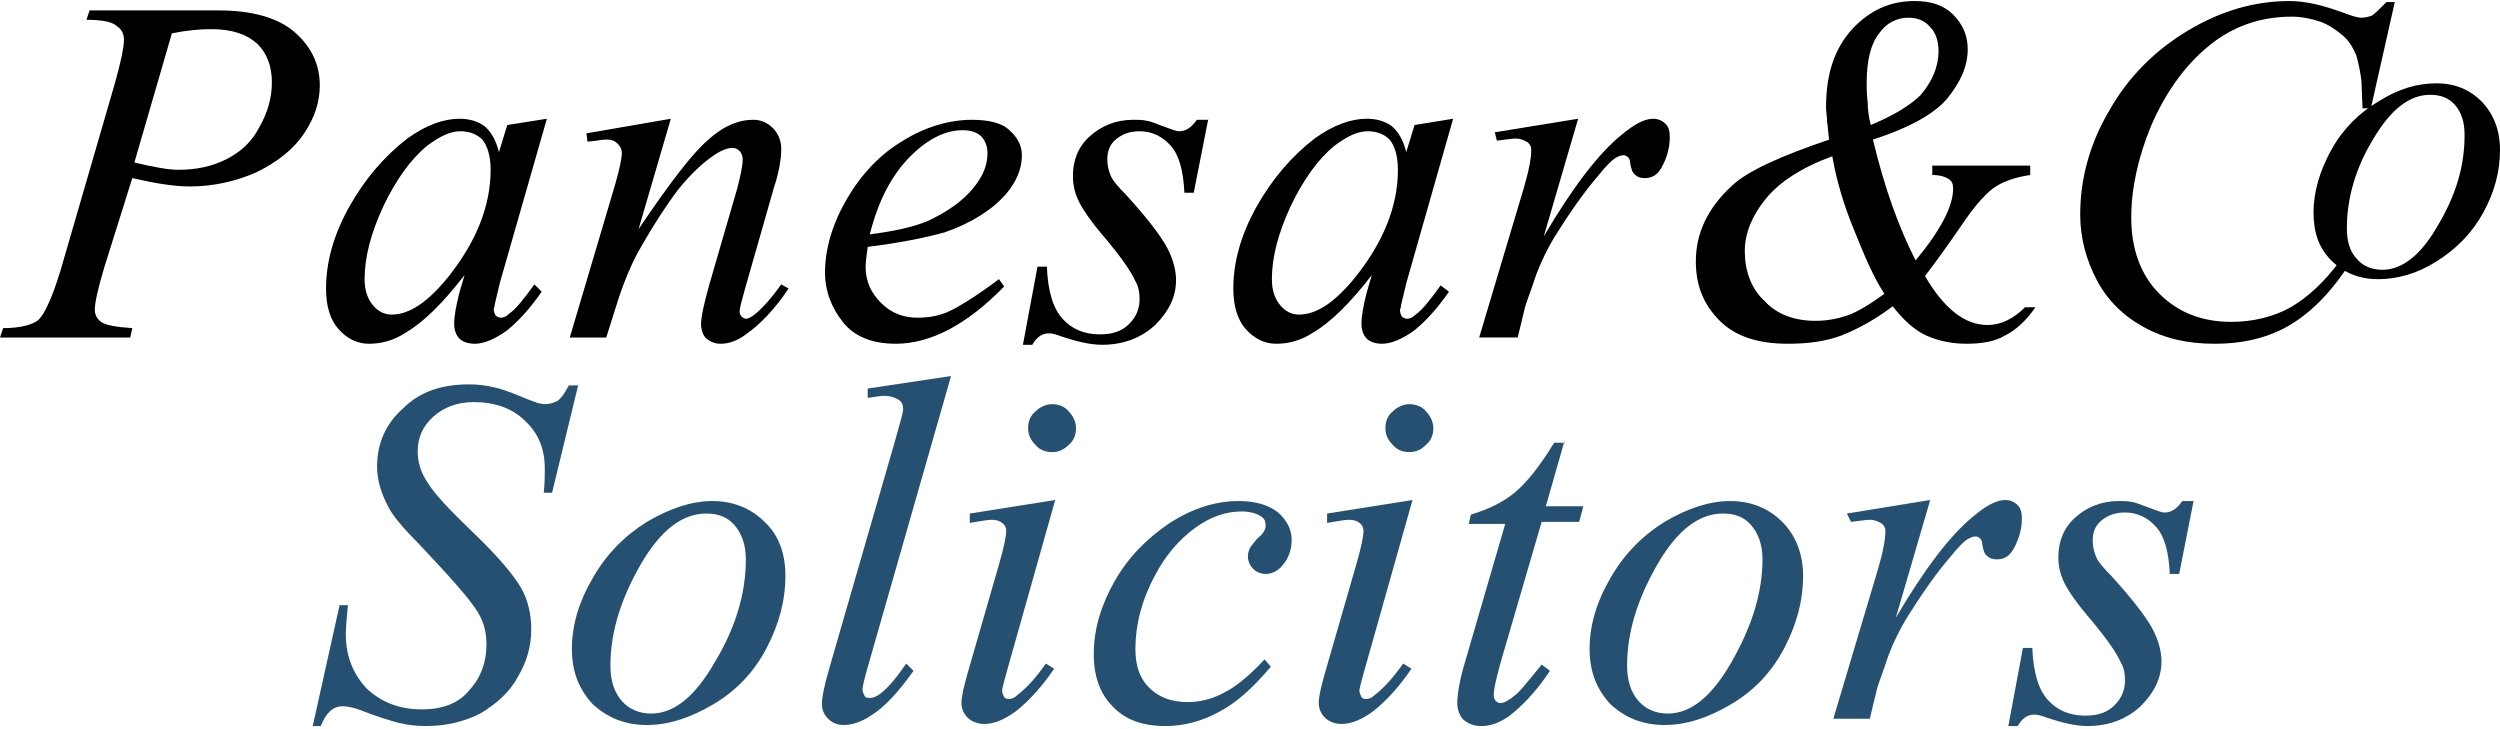
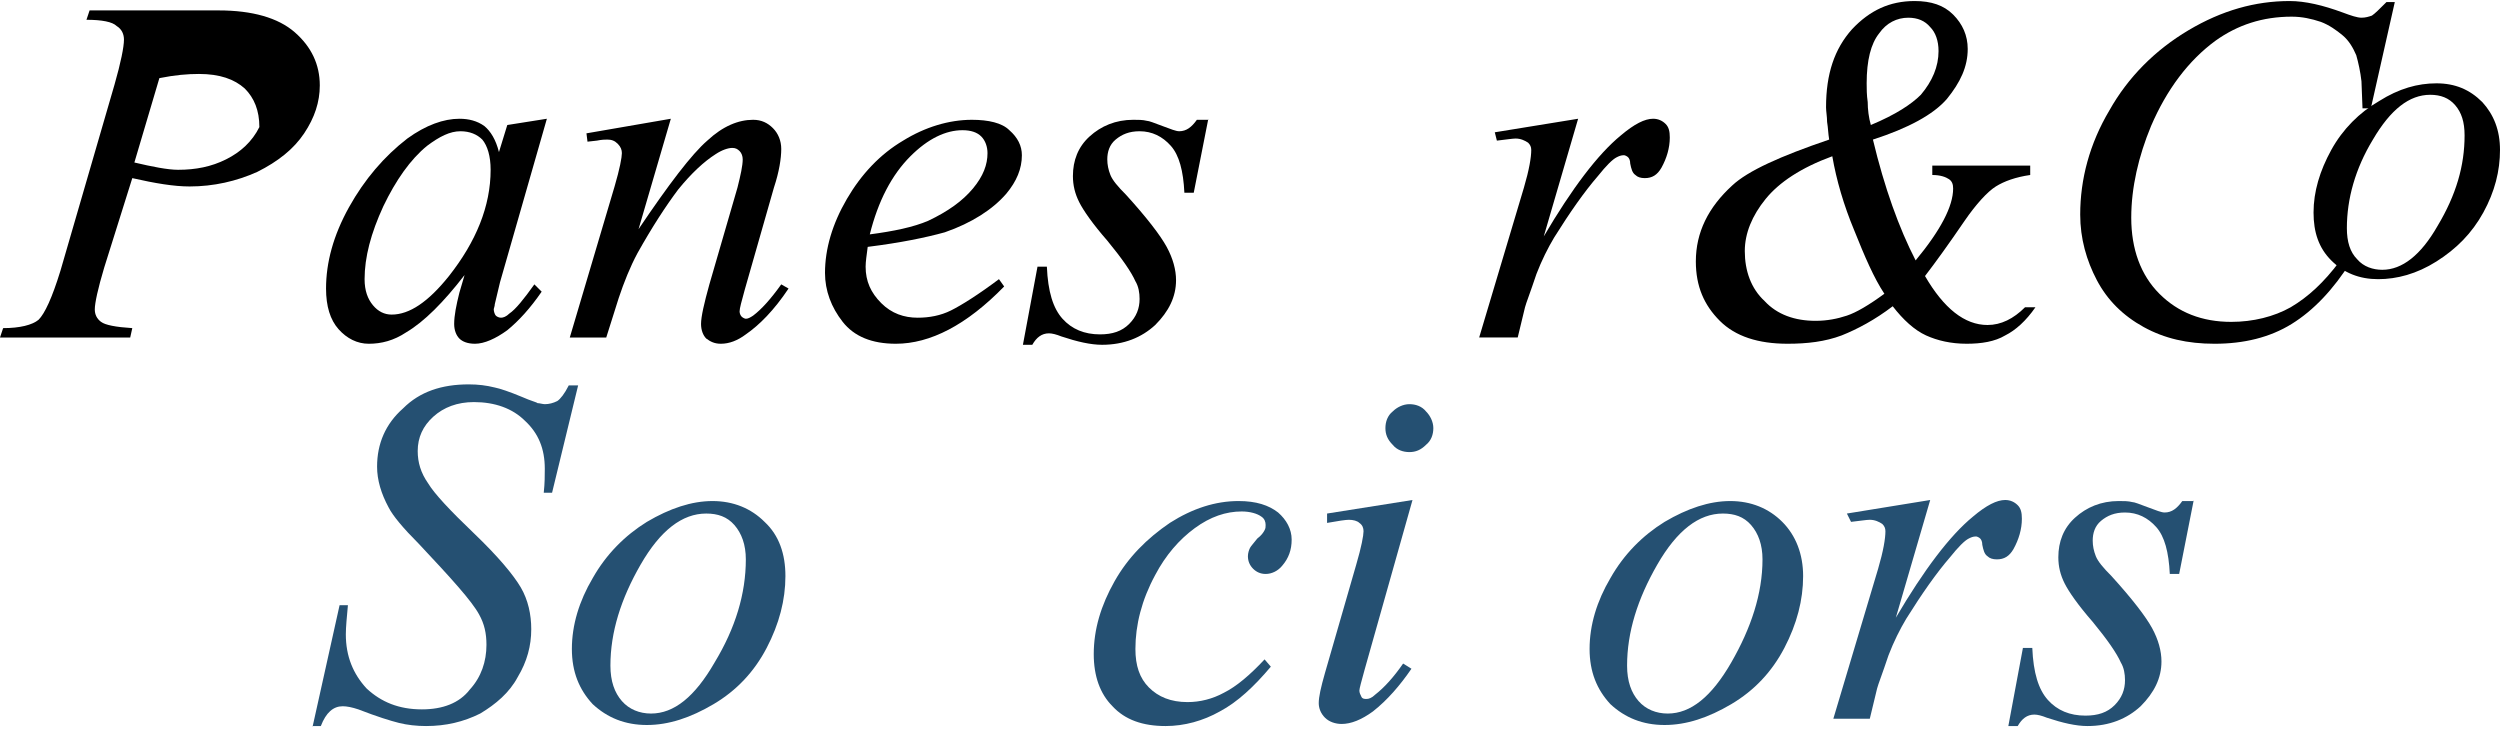
<svg xmlns="http://www.w3.org/2000/svg" version="1.1" id="Layer_1" x="0px" y="0px" viewBox="0 0 240 70" style="enable-background:new 0 0 240 70;" xml:space="preserve">
  <style type="text/css">
	.st0{fill:#255072;}
</style>
  <g>
    <g>
      <g>
-         <path d="M8.6,1h12.4c3.2,0,5.7,0.7,7.3,2.1c1.6,1.4,2.4,3.1,2.4,5.1c0,1.6-0.5,3.1-1.5,4.6c-1,1.5-2.5,2.7-4.5,3.7     c-2,0.9-4.2,1.4-6.5,1.4c-1.5,0-3.3-0.3-5.5-0.8L10,25.7c-0.6,2-0.9,3.4-0.9,4c0,0.5,0.2,0.9,0.6,1.2c0.4,0.3,1.4,0.5,3,0.6     l-0.2,0.9H0l0.3-0.9c1.6,0,2.8-0.3,3.4-0.8C4.3,30.1,5,28.6,5.8,26l5.2-17.9c0.6-2.1,0.9-3.6,0.9-4.3c0-0.5-0.2-1-0.7-1.3     c-0.4-0.4-1.4-0.6-2.9-0.6L8.6,1z M12.9,15.6c1.7,0.4,3.2,0.7,4.2,0.7c1.7,0,3.2-0.3,4.6-1c1.4-0.7,2.5-1.7,3.2-3.1     c0.8-1.4,1.2-2.8,1.2-4.3c0-1.6-0.5-2.8-1.4-3.7c-1-0.9-2.4-1.4-4.4-1.4c-1.1,0-2.3,0.1-3.8,0.4L12.9,15.6z" />
+         <path d="M8.6,1h12.4c3.2,0,5.7,0.7,7.3,2.1c1.6,1.4,2.4,3.1,2.4,5.1c0,1.6-0.5,3.1-1.5,4.6c-1,1.5-2.5,2.7-4.5,3.7     c-2,0.9-4.2,1.4-6.5,1.4c-1.5,0-3.3-0.3-5.5-0.8L10,25.7c-0.6,2-0.9,3.4-0.9,4c0,0.5,0.2,0.9,0.6,1.2c0.4,0.3,1.4,0.5,3,0.6     l-0.2,0.9H0l0.3-0.9c1.6,0,2.8-0.3,3.4-0.8C4.3,30.1,5,28.6,5.8,26l5.2-17.9c0.6-2.1,0.9-3.6,0.9-4.3c0-0.5-0.2-1-0.7-1.3     c-0.4-0.4-1.4-0.6-2.9-0.6L8.6,1z M12.9,15.6c1.7,0.4,3.2,0.7,4.2,0.7c1.7,0,3.2-0.3,4.6-1c1.4-0.7,2.5-1.7,3.2-3.1     c0-1.6-0.5-2.8-1.4-3.7c-1-0.9-2.4-1.4-4.4-1.4c-1.1,0-2.3,0.1-3.8,0.4L12.9,15.6z" />
        <path d="M52.5,11.4l-4.5,15.7l-0.5,2.1c0,0.2-0.1,0.4-0.1,0.5c0,0.2,0.1,0.5,0.2,0.6c0.1,0.1,0.3,0.2,0.5,0.2     c0.2,0,0.5-0.1,0.8-0.4c0.6-0.4,1.4-1.4,2.4-2.8L52,28c-1.1,1.6-2.2,2.8-3.3,3.7c-1.1,0.8-2.2,1.3-3.1,1.3     c-0.7,0-1.2-0.2-1.5-0.5c-0.3-0.3-0.5-0.8-0.5-1.4c0-0.8,0.2-1.8,0.5-3l0.5-1.7c-2,2.6-3.9,4.5-5.6,5.5c-1.2,0.8-2.4,1.1-3.6,1.1     c-1.1,0-2.1-0.5-2.9-1.4c-0.8-0.9-1.2-2.2-1.2-3.9c0-2.5,0.7-5.1,2.2-7.8c1.5-2.7,3.4-4.9,5.6-6.6c1.8-1.3,3.5-1.9,5-1.9     c0.9,0,1.7,0.2,2.4,0.7c0.6,0.5,1.1,1.3,1.4,2.5l0.8-2.6L52.5,11.4z M44.2,12.6c-1,0-2,0.5-3.2,1.4c-1.6,1.3-3,3.3-4.2,5.8     c-1.2,2.6-1.8,4.9-1.8,7c0,1.1,0.3,1.9,0.8,2.5c0.5,0.6,1.1,0.9,1.8,0.9c1.7,0,3.5-1.2,5.5-3.7c2.6-3.3,4-6.7,4-10.2     c0-1.3-0.3-2.3-0.8-2.9C45.8,12.9,45.1,12.6,44.2,12.6z" />
        <path d="M64.4,11.4L61.3,22c2.9-4.3,5.1-7.2,6.6-8.5c1.5-1.4,3-2,4.4-2c0.8,0,1.4,0.3,1.9,0.8c0.5,0.5,0.8,1.2,0.8,2     c0,0.9-0.2,2.2-0.7,3.7l-2.8,9.8c-0.3,1.1-0.5,1.8-0.5,2.1c0,0.2,0.1,0.4,0.2,0.5c0.1,0.1,0.3,0.2,0.4,0.2c0.2,0,0.4-0.1,0.7-0.3     c0.8-0.6,1.7-1.6,2.7-3l0.7,0.4c-1.4,2.1-2.8,3.5-4.1,4.4C70.8,32.7,70,33,69.2,33c-0.6,0-1-0.2-1.4-0.5     c-0.3-0.3-0.5-0.8-0.5-1.4c0-0.7,0.3-2,0.8-3.8l2.7-9.3c0.3-1.2,0.5-2.1,0.5-2.7c0-0.3-0.1-0.6-0.3-0.8c-0.2-0.2-0.4-0.3-0.7-0.3     c-0.4,0-1,0.2-1.6,0.6c-1.1,0.7-2.3,1.8-3.6,3.4c-1.2,1.6-2.5,3.6-3.9,6.1c-0.7,1.3-1.3,2.8-1.8,4.3l-1.2,3.8h-3.5L59,17.9     c0.5-1.7,0.7-2.8,0.7-3.2c0-0.3-0.1-0.6-0.4-0.9c-0.3-0.3-0.6-0.4-1-0.4c-0.2,0-0.5,0-1,0.1l-0.9,0.1l-0.1-0.8L64.4,11.4z" />
        <path d="M83.3,23.7c-0.1,0.8-0.2,1.4-0.2,1.9c0,1.4,0.5,2.5,1.5,3.5c1,1,2.2,1.4,3.5,1.4c1.1,0,2.2-0.2,3.2-0.7     c1-0.5,2.6-1.5,4.6-3l0.5,0.7C92.8,31.2,89.3,33,86,33c-2.3,0-4-0.7-5.1-2.1c-1.1-1.4-1.7-3-1.7-4.7c0-2.3,0.7-4.7,2.1-7.1     c1.4-2.4,3.2-4.3,5.4-5.6c2.1-1.3,4.4-2,6.6-2c1.6,0,2.9,0.3,3.6,1c0.8,0.7,1.2,1.5,1.2,2.4c0,1.3-0.5,2.5-1.5,3.7     c-1.3,1.5-3.3,2.8-5.9,3.7C88.9,22.8,86.5,23.3,83.3,23.7z M83.5,22.5c2.3-0.3,4.2-0.7,5.6-1.3c1.9-0.9,3.3-1.9,4.3-3.1     c1-1.2,1.4-2.3,1.4-3.4c0-0.6-0.2-1.2-0.6-1.6c-0.4-0.4-1-0.6-1.8-0.6c-1.6,0-3.3,0.8-5,2.5C85.6,16.8,84.3,19.3,83.5,22.5z" />
        <path d="M116,11.4l-1.4,7.1h-0.9c-0.1-2.1-0.5-3.6-1.3-4.5c-0.8-0.9-1.8-1.4-3-1.4c-1,0-1.7,0.3-2.3,0.8     c-0.6,0.5-0.8,1.2-0.8,1.9c0,0.5,0.1,1,0.3,1.5c0.2,0.5,0.7,1.1,1.5,1.9c2,2.2,3.3,3.9,3.9,5c0.6,1.1,0.9,2.2,0.9,3.2     c0,1.6-0.7,3-2,4.3c-1.3,1.2-3,1.9-5.1,1.9c-1.1,0-2.4-0.3-3.9-0.8c-0.5-0.2-0.9-0.3-1.2-0.3c-0.7,0-1.2,0.4-1.6,1.1h-0.9     l1.4-7.5h0.9c0.1,2.4,0.6,4,1.5,5c0.9,1,2.1,1.5,3.6,1.5c1.2,0,2.1-0.3,2.8-1c0.7-0.7,1-1.5,1-2.4c0-0.6-0.1-1.2-0.4-1.7     c-0.4-0.9-1.3-2.2-2.7-3.9c-1.4-1.6-2.3-2.9-2.7-3.7c-0.4-0.8-0.6-1.6-0.6-2.5c0-1.5,0.5-2.8,1.6-3.8c1.1-1,2.5-1.6,4.2-1.6     c0.5,0,0.9,0,1.3,0.1c0.2,0,0.7,0.2,1.5,0.5c0.8,0.3,1.3,0.5,1.6,0.5c0.7,0,1.2-0.4,1.7-1.1H116z" />
-         <path d="M139.5,11.4L135,27.2l-0.5,2.1c0,0.2-0.1,0.4-0.1,0.5c0,0.2,0.1,0.5,0.2,0.6c0.1,0.1,0.3,0.2,0.5,0.2     c0.2,0,0.5-0.1,0.8-0.4c0.6-0.4,1.4-1.4,2.4-2.8l0.8,0.6c-1.1,1.6-2.2,2.8-3.3,3.7c-1.1,0.8-2.2,1.3-3.1,1.3     c-0.7,0-1.2-0.2-1.5-0.5c-0.3-0.3-0.5-0.8-0.5-1.4c0-0.8,0.2-1.8,0.5-3l0.5-1.7c-2,2.6-3.9,4.5-5.6,5.5c-1.2,0.8-2.4,1.1-3.6,1.1     c-1.1,0-2.1-0.5-2.9-1.4c-0.8-0.9-1.2-2.2-1.2-3.9c0-2.5,0.7-5.1,2.2-7.8c1.5-2.7,3.4-4.9,5.6-6.6c1.8-1.3,3.5-1.9,5-1.9     c0.9,0,1.7,0.2,2.4,0.7c0.6,0.5,1.1,1.3,1.4,2.5l0.8-2.6L139.5,11.4z M131.3,12.6c-1,0-2,0.5-3.2,1.4c-1.6,1.3-3,3.3-4.2,5.8     c-1.2,2.6-1.8,4.9-1.8,7c0,1.1,0.3,1.9,0.8,2.5c0.5,0.6,1.1,0.9,1.8,0.9c1.7,0,3.5-1.2,5.5-3.7c2.6-3.3,4-6.7,4-10.2     c0-1.3-0.3-2.3-0.8-2.9C132.9,12.9,132.2,12.6,131.3,12.6z" />
        <path d="M143.5,12.7l8-1.3l-3.3,11.3c2.7-4.6,5.2-7.9,7.4-9.7c1.3-1.1,2.3-1.6,3.1-1.6c0.5,0,0.9,0.2,1.2,0.5     c0.3,0.3,0.4,0.7,0.4,1.3c0,1-0.3,2-0.8,2.9c-0.4,0.7-0.9,1-1.6,1c-0.4,0-0.7-0.1-0.9-0.3c-0.3-0.2-0.4-0.6-0.5-1.1     c0-0.3-0.1-0.5-0.2-0.6c-0.1-0.1-0.3-0.2-0.4-0.2c-0.3,0-0.5,0.1-0.7,0.2c-0.4,0.2-1,0.8-1.8,1.8c-1.3,1.5-2.7,3.5-4.2,5.9     c-0.6,1-1.2,2.2-1.7,3.5c-0.6,1.8-1,2.8-1.1,3.2l-0.7,2.9H142l4.3-14.4c0.5-1.7,0.7-2.9,0.7-3.6c0-0.3-0.1-0.5-0.3-0.7     c-0.3-0.2-0.7-0.4-1.2-0.4c-0.3,0-0.9,0.1-1.8,0.2L143.5,12.7z" />
      </g>
      <g>
        <path d="M185.5,15.9h9.4v0.9c-1.4,0.2-2.5,0.6-3.3,1.1s-1.9,1.7-3,3.3c-1.5,2.2-2.8,4-3.8,5.3c1.8,3.1,3.8,4.7,6,4.7     c1.3,0,2.5-0.6,3.6-1.7h1c-0.9,1.3-1.9,2.2-2.9,2.7c-1,0.6-2.3,0.8-3.7,0.8c-1.5,0-2.8-0.3-3.9-0.8c-1.1-0.5-2.2-1.5-3.2-2.8     c-1.7,1.3-3.4,2.2-4.9,2.8c-1.6,0.6-3.3,0.8-5.2,0.8c-2.8,0-5-0.7-6.5-2.2s-2.3-3.3-2.3-5.7c0-2.8,1.2-5.2,3.5-7.3     c1.5-1.4,4.6-2.8,9.3-4.4c-0.1-0.6-0.1-1.1-0.2-1.7c0-0.5-0.1-1-0.1-1.4c0-3.2,0.8-5.6,2.5-7.5c1.7-1.8,3.6-2.7,6-2.7     c1.6,0,2.8,0.4,3.7,1.3c0.9,0.9,1.4,2,1.4,3.3c0,1.7-0.7,3.2-2,4.8c-1.3,1.5-3.7,2.8-7.1,3.9c1.1,4.6,2.5,8.5,4.1,11.6     c2.4-2.9,3.6-5.2,3.6-6.9c0-0.4-0.1-0.7-0.4-0.9c-0.3-0.2-0.8-0.4-1.6-0.4V15.9z M175.9,15c-3,1.1-5.1,2.5-6.4,4.1     c-1.3,1.6-2,3.3-2,5c0,1.9,0.6,3.6,1.9,4.8c1.2,1.3,2.9,1.9,4.9,1.9c1.1,0,2.1-0.2,3-0.5c0.9-0.3,2.1-1,3.6-2.1     c-1-1.5-1.9-3.6-2.9-6.1C177,19.7,176.3,17.3,175.9,15z M179.6,12c2.4-1,3.9-2,4.8-2.9c1.1-1.3,1.7-2.7,1.7-4.2     c0-1-0.3-1.8-0.8-2.3c-0.5-0.6-1.2-0.9-2.1-0.9c-1.1,0-2.1,0.5-2.8,1.5c-0.8,1-1.2,2.6-1.2,4.8c0,0.5,0,1.1,0.1,1.8     C179.3,10.5,179.4,11.3,179.6,12z" />
      </g>
      <g>
        <path d="M229.9,0.2l-2.3,10.2h-0.8l-0.1-2.6c-0.1-0.9-0.3-1.8-0.5-2.5c-0.3-0.7-0.7-1.4-1.3-1.9c-0.6-0.5-1.3-1-2.1-1.3     c-0.9-0.3-1.8-0.5-2.8-0.5c-2.8,0-5.2,0.8-7.3,2.3c-2.6,1.9-4.7,4.7-6.2,8.2c-1.2,2.9-1.9,5.9-1.9,8.8c0,3,0.9,5.5,2.7,7.3     c1.8,1.8,4.1,2.7,6.9,2.7c2.1,0,4.1-0.5,5.7-1.4c1.7-1,3.2-2.4,4.7-4.4h1.1c-1.7,2.7-3.6,4.7-5.7,6c-2.1,1.3-4.6,1.9-7.4,1.9     c-2.6,0-4.8-0.5-6.8-1.6c-2-1.1-3.5-2.6-4.5-4.5c-1-1.9-1.6-4-1.6-6.3c0-3.4,0.9-6.8,2.8-10c1.8-3.2,4.4-5.8,7.6-7.7     c3.2-1.9,6.4-2.8,9.7-2.8c1.5,0,3.2,0.4,5.1,1.1c0.8,0.3,1.4,0.5,1.8,0.5c0.4,0,0.7-0.1,1-0.2c0.3-0.2,0.7-0.6,1.4-1.3H229.9z" />
      </g>
      <g>
        <path d="M240,14.4c0,2-0.5,4-1.6,6c-1.1,2-2.6,3.5-4.5,4.7c-1.9,1.2-3.8,1.7-5.6,1.7c-1.8,0-3.3-0.6-4.5-1.8     c-1.2-1.2-1.7-2.7-1.7-4.6c0-2,0.6-4,1.7-6c1.1-2,2.7-3.6,4.6-4.7c1.9-1.2,3.7-1.7,5.5-1.7c1.8,0,3.2,0.6,4.4,1.8     C239.4,11,240,12.5,240,14.4z M236.6,13c0-1.3-0.3-2.2-0.9-2.9c-0.6-0.7-1.4-1-2.4-1c-2,0-3.8,1.4-5.5,4.3     c-1.7,2.8-2.5,5.7-2.5,8.5c0,1.3,0.3,2.3,1,3c0.6,0.7,1.5,1,2.4,1c1.9,0,3.7-1.4,5.3-4.2C235.8,18.7,236.6,15.9,236.6,13z" />
      </g>
    </g>
    <g>
      <path class="st0" d="M30,69.8l2.6-11.7h0.8c-0.1,1.1-0.2,2.1-0.2,2.8c0,2.1,0.7,3.8,2,5.2c1.4,1.3,3.1,2,5.3,2    c2,0,3.6-0.6,4.6-1.9c1.1-1.2,1.6-2.7,1.6-4.3c0-1.1-0.2-2-0.7-2.9c-0.7-1.3-2.7-3.5-5.8-6.8c-1.5-1.5-2.5-2.7-2.9-3.5    c-0.7-1.3-1.1-2.6-1.1-3.9c0-2.2,0.8-4.1,2.5-5.6c1.6-1.6,3.7-2.3,6.3-2.3c0.9,0,1.7,0.1,2.5,0.3c0.5,0.1,1.4,0.4,2.6,0.9    c0.9,0.4,1.4,0.5,1.5,0.6c0.2,0,0.5,0.1,0.7,0.1c0.4,0,0.8-0.1,1.2-0.3c0.3-0.2,0.7-0.7,1.1-1.5h0.9L53,47.3h-0.8    c0.1-0.9,0.1-1.7,0.1-2.3c0-1.9-0.6-3.4-1.9-4.6c-1.2-1.2-2.9-1.8-4.9-1.8c-1.6,0-2.9,0.5-3.9,1.4c-1,0.9-1.5,2-1.5,3.3    c0,1.1,0.3,2.1,1,3.1c0.6,1,2.1,2.6,4.4,4.8c2.3,2.2,3.8,4,4.5,5.2c0.7,1.2,1,2.6,1,4c0,1.6-0.4,3.1-1.3,4.6    c-0.8,1.5-2.1,2.6-3.6,3.5c-1.6,0.8-3.3,1.2-5.2,1.2c-0.9,0-1.8-0.1-2.6-0.3c-0.8-0.2-2.1-0.6-3.9-1.3c-0.6-0.2-1.1-0.3-1.5-0.3    c-0.9,0-1.6,0.6-2.1,1.9H30z" />
      <path class="st0" d="M75.4,55.3c0,2.3-0.6,4.6-1.8,6.9c-1.2,2.3-2.9,4.1-5.1,5.4c-2.2,1.3-4.3,2-6.4,2c-2.1,0-3.8-0.7-5.2-2    c-1.3-1.4-2-3.1-2-5.3c0-2.3,0.7-4.6,2-6.8c1.3-2.3,3.1-4.1,5.2-5.4c2.2-1.3,4.3-2,6.3-2c2,0,3.7,0.7,5,2    C74.8,51.4,75.4,53.2,75.4,55.3z M71.6,53.7c0-1.4-0.4-2.5-1.1-3.3c-0.7-0.8-1.6-1.1-2.7-1.1c-2.3,0-4.4,1.6-6.3,4.9    c-1.9,3.3-2.9,6.5-2.9,9.7c0,1.5,0.4,2.6,1.1,3.4c0.7,0.8,1.7,1.2,2.8,1.2c2.2,0,4.2-1.6,6.1-4.9C70.6,60.3,71.6,57,71.6,53.7z" />
-       <path class="st0" d="M91.3,36.1l-7.9,27.6c-0.4,1.4-0.6,2.2-0.6,2.5c0,0.2,0.1,0.4,0.2,0.6c0.1,0.2,0.3,0.2,0.5,0.2    c0.3,0,0.6-0.1,1-0.4c0.8-0.6,1.6-1.6,2.5-2.9l0.7,0.7c-1.5,2.1-2.8,3.5-4.1,4.3c-0.9,0.6-1.8,0.9-2.6,0.9c-0.6,0-1.1-0.2-1.5-0.6    c-0.4-0.4-0.6-0.9-0.6-1.4c0-0.6,0.2-1.7,0.7-3.4l6.3-21.8c0.5-1.8,0.8-2.8,0.8-3.1c0-0.4-0.1-0.7-0.4-0.9    c-0.3-0.2-0.8-0.4-1.4-0.4c-0.4,0-0.9,0.1-1.6,0.2v-0.9L91.3,36.1z" />
-       <path class="st0" d="M101.3,48l-4.6,16.3c-0.3,1.1-0.5,1.8-0.5,2c0,0.2,0.1,0.4,0.2,0.6c0.1,0.2,0.3,0.2,0.5,0.2    c0.2,0,0.5-0.1,0.8-0.4c0.9-0.7,1.8-1.7,2.7-3l0.8,0.5c-1.1,1.6-2.3,3-3.7,4.1c-1.1,0.8-2.1,1.2-3,1.2c-0.6,0-1.2-0.2-1.6-0.6    c-0.4-0.4-0.6-0.9-0.6-1.4c0-0.6,0.2-1.5,0.6-2.9l3-10.4c0.5-1.7,0.7-2.8,0.7-3.2c0-0.3-0.1-0.6-0.4-0.8c-0.2-0.2-0.6-0.3-1-0.3    c-0.3,0-1,0.1-2.1,0.3v-0.9L101.3,48z M101,38.8c0.6,0,1.2,0.2,1.6,0.7c0.4,0.4,0.7,1,0.7,1.6c0,0.6-0.2,1.2-0.7,1.6    c-0.5,0.5-1,0.7-1.6,0.7c-0.6,0-1.2-0.2-1.6-0.7c-0.5-0.5-0.7-1-0.7-1.6c0-0.6,0.2-1.2,0.7-1.6C99.8,39.1,100.4,38.8,101,38.8z" />
      <path class="st0" d="M122,64c-1.6,1.9-3.2,3.4-4.9,4.3c-1.6,0.9-3.4,1.4-5.2,1.4c-2.2,0-3.9-0.6-5.1-1.9c-1.2-1.2-1.8-2.9-1.8-5    c0-2.4,0.7-4.7,2-7c1.3-2.3,3.1-4.1,5.3-5.6c2.2-1.4,4.4-2.1,6.6-2.1c1.7,0,2.9,0.4,3.8,1.1c0.8,0.7,1.3,1.6,1.3,2.6    c0,1-0.3,1.8-0.9,2.5c-0.4,0.5-1,0.8-1.6,0.8c-0.5,0-0.9-0.2-1.2-0.5c-0.3-0.3-0.5-0.7-0.5-1.2c0-0.3,0.1-0.6,0.2-0.8    c0.1-0.2,0.4-0.5,0.7-0.9c0.4-0.3,0.6-0.6,0.7-0.8c0.1-0.2,0.1-0.3,0.1-0.5c0-0.3-0.1-0.6-0.4-0.8c-0.4-0.3-1.1-0.5-1.9-0.5    c-1.5,0-3,0.5-4.5,1.6c-1.5,1.1-2.8,2.6-3.8,4.5c-1.3,2.4-1.9,4.8-1.9,7.1c0,1.6,0.4,2.8,1.3,3.7c0.9,0.9,2.1,1.4,3.7,1.4    c1.2,0,2.4-0.3,3.5-0.9c1.2-0.6,2.5-1.7,3.9-3.2L122,64z" />
      <path class="st0" d="M135.6,48L131,64.3c-0.3,1.1-0.5,1.8-0.5,2c0,0.2,0.1,0.4,0.2,0.6c0.1,0.2,0.3,0.2,0.5,0.2    c0.2,0,0.5-0.1,0.8-0.4c0.9-0.7,1.8-1.7,2.7-3l0.8,0.5c-1.1,1.6-2.3,3-3.7,4.1c-1.1,0.8-2.1,1.2-3,1.2c-0.6,0-1.2-0.2-1.6-0.6    c-0.4-0.4-0.6-0.9-0.6-1.4c0-0.6,0.2-1.5,0.6-2.9l3-10.4c0.5-1.7,0.7-2.8,0.7-3.2c0-0.3-0.1-0.6-0.4-0.8c-0.2-0.2-0.6-0.3-1-0.3    c-0.3,0-1,0.1-2.1,0.3v-0.9L135.6,48z M135.3,38.8c0.6,0,1.2,0.2,1.6,0.7c0.4,0.4,0.7,1,0.7,1.6c0,0.6-0.2,1.2-0.7,1.6    c-0.5,0.5-1,0.7-1.6,0.7c-0.6,0-1.2-0.2-1.6-0.7c-0.5-0.5-0.7-1-0.7-1.6c0-0.6,0.2-1.2,0.7-1.6C134.1,39.1,134.7,38.8,135.3,38.8z    " />
-       <path class="st0" d="M150.2,42.3l-1.8,6.3h3.6l-0.4,1.5h-3.6l-4,13.7c-0.4,1.5-0.6,2.4-0.6,2.9c0,0.3,0.1,0.5,0.2,0.6    c0.1,0.1,0.3,0.2,0.4,0.2c0.4,0,0.9-0.3,1.5-0.8c0.4-0.3,1.2-1.3,2.5-2.9l0.8,0.6c-1.4,2.1-2.8,3.5-4,4.4    c-0.9,0.6-1.7,0.9-2.6,0.9c-0.7,0-1.2-0.2-1.7-0.6c-0.4-0.4-0.6-1-0.6-1.6c0-0.8,0.2-2.1,0.7-3.8l3.9-13.4H141l0.2-0.9    c1.7-0.5,3.1-1.2,4.2-2.1c1.1-0.9,2.4-2.5,3.8-4.8H150.2z" />
      <path class="st0" d="M173.1,55.3c0,2.3-0.6,4.6-1.8,6.9c-1.2,2.3-2.9,4.1-5.1,5.4c-2.2,1.3-4.3,2-6.4,2c-2.1,0-3.8-0.7-5.2-2    c-1.3-1.4-2-3.1-2-5.3c0-2.3,0.7-4.6,2-6.8c1.3-2.3,3.1-4.1,5.2-5.4c2.2-1.3,4.3-2,6.3-2s3.7,0.7,5,2    C172.4,51.4,173.1,53.2,173.1,55.3z M169.2,53.7c0-1.4-0.4-2.5-1.1-3.3c-0.7-0.8-1.6-1.1-2.7-1.1c-2.3,0-4.4,1.6-6.3,4.9    c-1.9,3.3-2.9,6.5-2.9,9.7c0,1.5,0.4,2.6,1.1,3.4c0.7,0.8,1.7,1.2,2.8,1.2c2.2,0,4.2-1.6,6.1-4.9S169.2,57,169.2,53.7z" />
      <path class="st0" d="M177.3,49.3l8-1.3L182,59.3c2.7-4.6,5.2-7.9,7.4-9.7c1.3-1.1,2.3-1.6,3.1-1.6c0.5,0,0.9,0.2,1.2,0.5    c0.3,0.3,0.4,0.7,0.4,1.3c0,1-0.3,2-0.8,2.9c-0.4,0.7-0.9,1-1.6,1c-0.4,0-0.7-0.1-0.9-0.3c-0.3-0.2-0.4-0.6-0.5-1.1    c0-0.3-0.1-0.5-0.2-0.6c-0.1-0.1-0.3-0.2-0.4-0.2c-0.3,0-0.5,0.1-0.7,0.2c-0.4,0.2-1,0.8-1.8,1.8c-1.3,1.5-2.7,3.5-4.2,5.9    c-0.6,1-1.2,2.2-1.7,3.5c-0.6,1.8-1,2.8-1.1,3.2l-0.7,2.9h-3.5l4.3-14.4c0.5-1.7,0.7-2.9,0.7-3.6c0-0.3-0.1-0.5-0.3-0.7    c-0.3-0.2-0.7-0.4-1.2-0.4c-0.3,0-0.9,0.1-1.8,0.2L177.3,49.3z" />
      <path class="st0" d="M210.6,48l-1.4,7.1h-0.9c-0.1-2.1-0.5-3.6-1.3-4.5c-0.8-0.9-1.8-1.4-3-1.4c-1,0-1.7,0.3-2.3,0.8    c-0.6,0.5-0.8,1.2-0.8,1.9c0,0.5,0.1,1,0.3,1.5c0.2,0.5,0.7,1.1,1.5,1.9c2,2.2,3.3,3.9,3.9,5c0.6,1.1,0.9,2.2,0.9,3.2    c0,1.6-0.7,3-2,4.3c-1.3,1.2-3,1.9-5.1,1.9c-1.1,0-2.4-0.3-3.9-0.8c-0.5-0.2-0.9-0.3-1.2-0.3c-0.7,0-1.2,0.4-1.6,1.1h-0.9l1.4-7.5    h0.9c0.1,2.4,0.6,4,1.5,5c0.9,1,2.1,1.5,3.6,1.5c1.2,0,2.1-0.3,2.8-1c0.7-0.7,1-1.5,1-2.4c0-0.6-0.1-1.2-0.4-1.7    c-0.4-0.9-1.3-2.2-2.7-3.9c-1.4-1.6-2.3-2.9-2.7-3.7c-0.4-0.8-0.6-1.6-0.6-2.5c0-1.5,0.5-2.8,1.6-3.8c1.1-1,2.5-1.6,4.2-1.6    c0.5,0,0.9,0,1.3,0.1c0.2,0,0.7,0.2,1.5,0.5c0.8,0.3,1.3,0.5,1.6,0.5c0.7,0,1.2-0.4,1.7-1.1H210.6z" />
    </g>
  </g>
</svg>